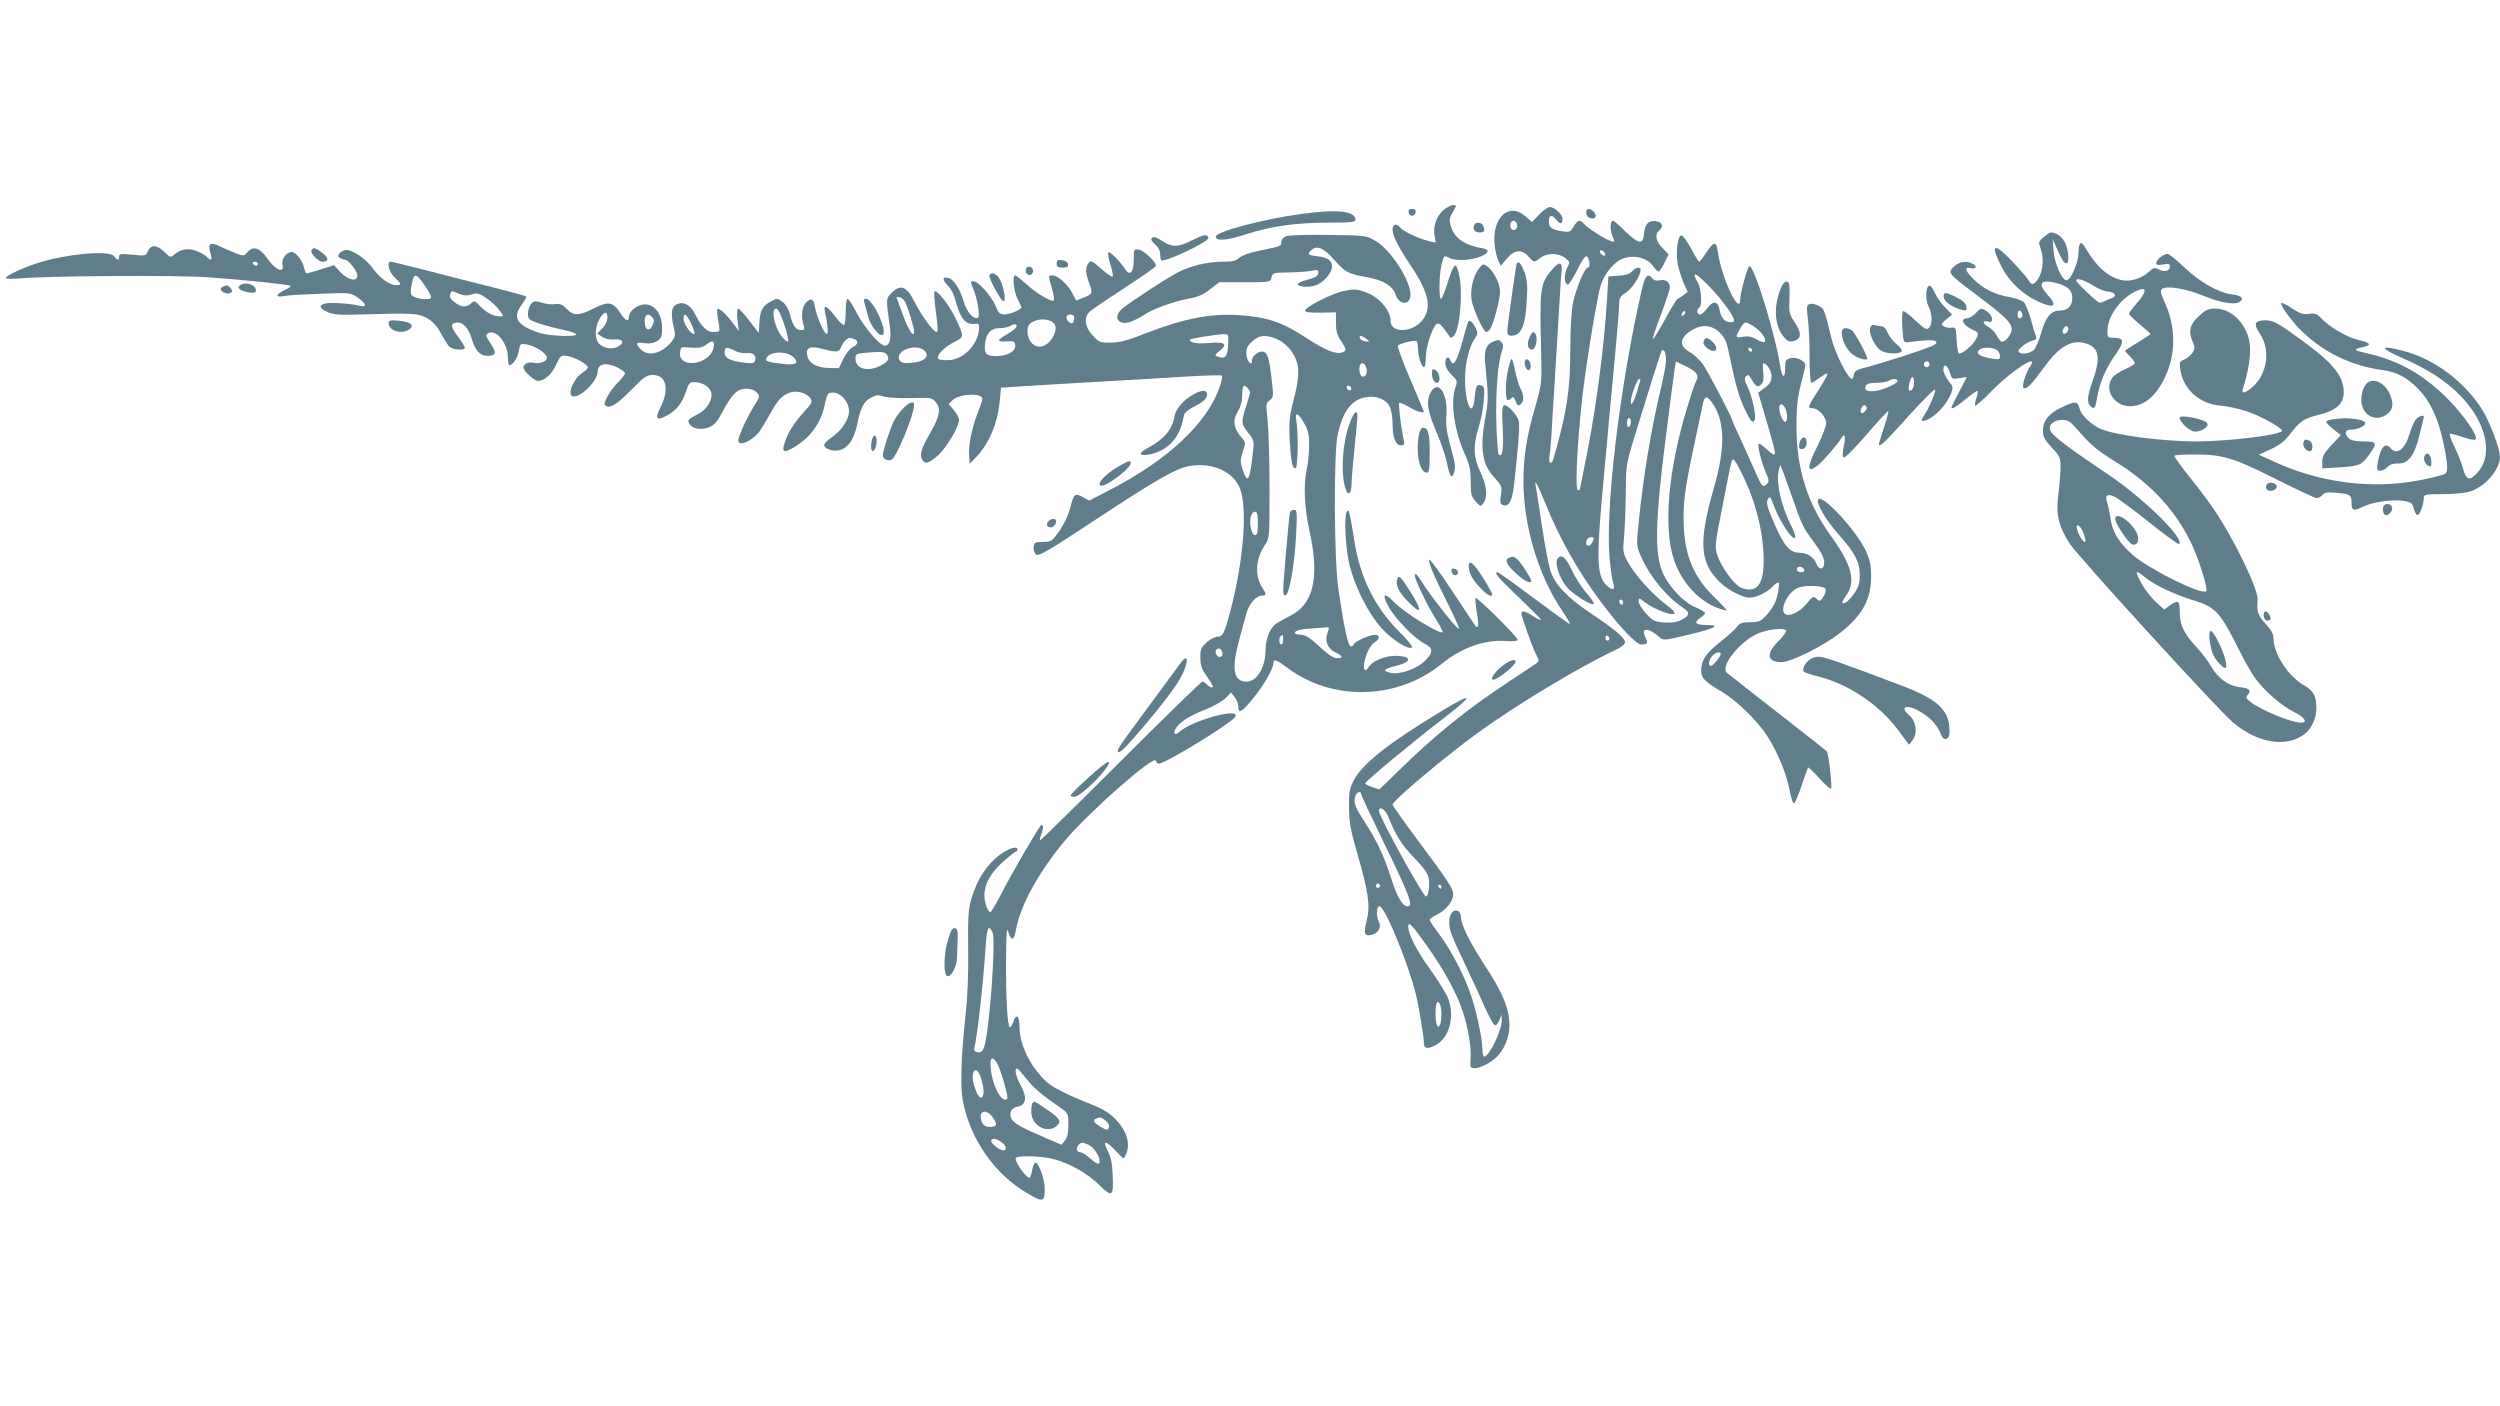
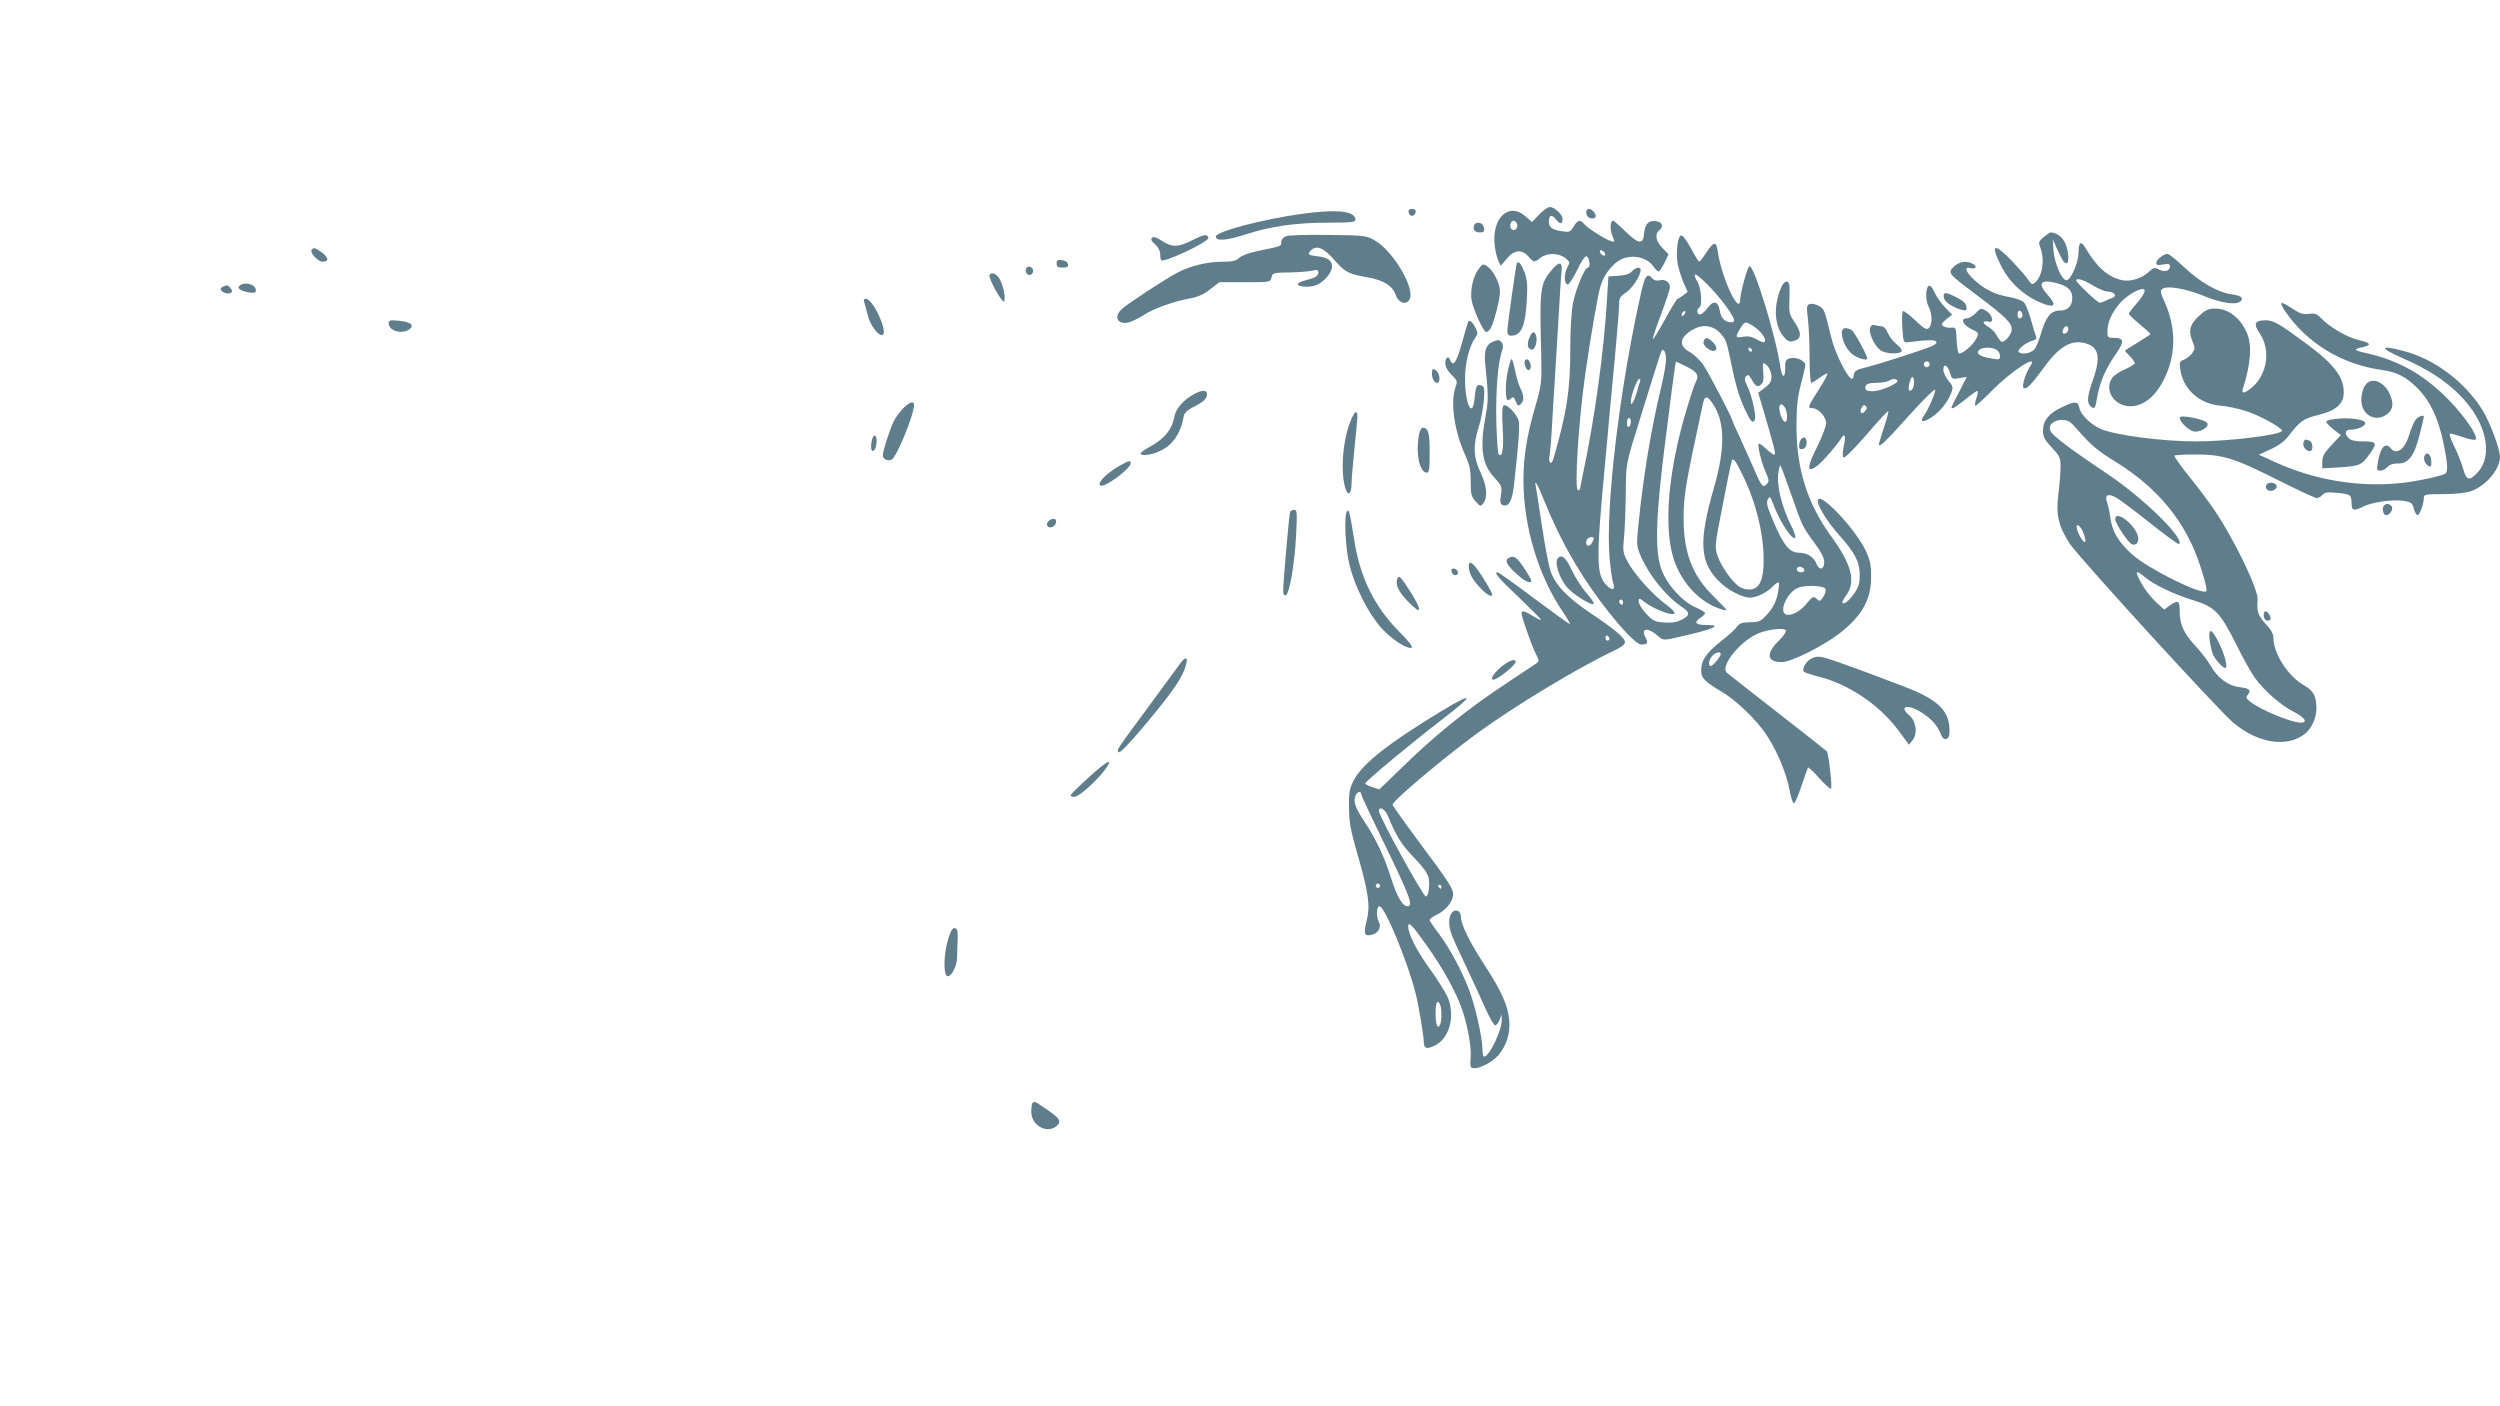
<svg xmlns="http://www.w3.org/2000/svg" version="1.0" width="1280pt" height="720pt" viewBox="0 0 1280 720" preserveAspectRatio="xMidYMid meet">
  <g transform="translate(0,720) scale(0.1,-0.1)" fill="#607d8b" stroke="none">
-     <path d="M7391 6125 c-36 -31 -55 -84 -46 -132 l6 -35 -33 7 c-48 11 -131 49 -147 68 -20 25 -41 21 -41 -8 0 -32 29 -89 93 -185 95 -140 111 -224 54 -286 -54 -59 -157 -58 -157 2 0 57 -62 126 -133 150 -42 14 -57 15 -107 4 -65 -14 -203 -85 -198 -102 3 -7 32 -10 81 -9 l77 2 0 -54 c0 -41 6 -63 25 -91 30 -45 31 -53 5 -61 -31 -10 -87 13 -177 72 -127 83 -200 109 -344 119 -145 11 -287 -16 -484 -93 -93 -37 -133 -47 -178 -47 -55 -1 -61 2 -93 37 -41 44 -46 93 -13 123 11 10 91 64 177 120 86 56 158 106 160 112 5 17 -61 81 -88 84 -24 3 -25 1 -25 -49 0 -66 -19 -89 -43 -53 -29 44 -80 95 -87 88 -4 -4 1 -32 10 -63 10 -30 15 -58 12 -61 -3 -4 -30 14 -59 40 -48 42 -54 45 -65 29 -16 -22 -16 -48 2 -98 21 -57 20 -60 -25 -78 l-40 -16 -20 38 c-23 45 -74 91 -101 91 -23 0 -23 1 -3 -67 9 -30 13 -57 9 -61 -10 -11 -92 38 -142 85 -26 23 -50 43 -55 43 -16 0 -8 -81 12 -120 11 -22 20 -42 20 -44 0 -11 -60 -36 -87 -36 -24 0 -31 7 -46 45 -21 49 -88 125 -112 125 -18 0 -18 0 -1 -41 20 -49 35 -138 24 -145 -21 -13 -58 27 -73 80 -20 69 -54 120 -83 124 -29 4 -28 -11 2 -41 14 -14 30 -44 36 -68 25 -98 53 -134 102 -127 21 3 23 0 20 -32 -8 -79 -82 -152 -156 -154 -24 -1 -48 2 -52 7 -14 13 31 61 80 85 54 26 54 27 6 127 -32 66 -94 144 -105 133 -4 -4 -1 -52 7 -107 10 -73 11 -101 3 -101 -16 0 -78 85 -114 157 -41 82 -74 91 -125 34 -19 -21 -19 -28 0 -163 9 -61 -1 -98 -25 -98 -27 0 -104 91 -147 172 -19 38 -39 68 -45 68 -5 0 -9 -29 -9 -64 0 -36 -4 -67 -8 -70 -5 -3 -26 17 -46 44 -43 56 -62 64 -52 23 14 -61 18 -113 9 -113 -13 0 -53 91 -60 137 -7 44 -20 50 -46 24 -22 -22 -27 -75 -12 -118 6 -19 4 -23 -13 -23 -27 0 -42 20 -56 76 -8 31 -22 55 -39 68 -27 20 -28 20 -61 2 -42 -22 -55 -47 -58 -111 l-3 -50 -48 63 c-27 34 -52 62 -58 62 -5 0 -7 -23 -3 -57 l7 -58 -30 40 c-37 49 -71 80 -79 72 -4 -4 -2 -29 3 -57 6 -27 8 -52 5 -55 -3 -3 -17 -5 -32 -5 -31 0 -59 28 -89 88 -26 52 -60 70 -96 54 -28 -13 -32 -45 -15 -120 9 -39 8 -46 -12 -72 -50 -61 -120 -78 -158 -38 -29 31 -25 37 20 31 27 -4 47 0 65 11 21 14 25 24 25 67 0 106 -82 156 -152 92 -10 -9 -18 -24 -18 -35 0 -29 -18 -21 -46 22 -36 55 -60 58 -134 21 -76 -39 -104 -39 -139 -2 -21 22 -33 27 -58 24 -17 -3 -48 0 -68 7 -27 9 -39 9 -50 0 -21 -17 -30 -70 -14 -84 15 -14 92 -38 182 -57 31 -7 57 -16 57 -21 0 -14 -133 -9 -187 7 -27 8 -65 25 -84 38 -41 29 -43 62 -4 112 14 19 22 36 18 38 -5 3 -91 26 -193 52 -102 25 -254 64 -337 86 -84 21 -157 39 -163 39 -22 0 -9 -53 20 -80 36 -33 37 -40 9 -40 -34 0 -86 37 -121 87 -34 47 -101 93 -135 93 -11 0 -26 -7 -34 -16 -10 -13 -10 -17 2 -25 8 -5 19 -9 26 -9 17 0 63 -59 63 -81 0 -33 -48 -24 -86 17 l-34 36 -67 -21 c-36 -12 -70 -21 -73 -21 -4 0 -10 14 -14 32 -7 35 -42 78 -63 78 -26 0 -54 -39 -47 -65 12 -48 -36 -28 -77 31 -37 55 -74 67 -101 34 -18 -22 -19 -22 -63 -6 -24 10 -61 26 -82 36 -47 23 -60 13 -46 -35 12 -36 4 -45 -17 -21 -6 8 -31 22 -54 31 -45 17 -82 10 -117 -21 -15 -13 -20 -12 -47 16 -38 37 -68 39 -84 5 -11 -25 -14 -26 -80 -19 -59 6 -68 4 -68 -10 0 -21 -10 -20 -26 2 -23 32 -241 13 -389 -34 -76 -24 -165 -66 -165 -76 0 -6 26 -7 63 -4 152 14 817 18 977 6 187 -13 411 -37 418 -44 2 -3 -12 -13 -32 -22 -45 -22 -47 -38 -4 -30 18 4 103 9 188 12 151 6 156 5 189 -18 46 -31 54 -53 15 -44 -48 12 -152 19 -179 12 -35 -9 -31 -24 13 -44 30 -13 61 -16 172 -12 264 8 291 6 337 -19 28 -17 50 -40 69 -75 15 -28 34 -59 42 -68 16 -19 82 -25 82 -8 0 5 -16 31 -35 56 -37 49 -40 67 -11 72 33 7 65 -26 81 -82 18 -61 43 -88 80 -88 43 0 49 15 21 57 -30 43 -32 53 -12 61 40 15 96 -56 96 -123 0 -24 4 -43 8 -43 18 0 43 39 49 75 6 36 7 37 41 31 44 -7 102 -46 102 -68 0 -20 -39 -33 -72 -25 -21 6 -48 -7 -48 -23 0 -20 54 -70 75 -70 33 0 70 33 94 86 21 45 24 46 57 41 38 -6 104 -43 104 -58 0 -5 -11 -16 -25 -25 -52 -34 -86 -124 -47 -124 43 0 122 83 122 127 0 39 39 49 94 25 25 -12 46 -26 46 -33 0 -7 -16 -27 -35 -46 -38 -36 -78 -106 -68 -117 22 -21 58 -1 131 74 70 71 82 80 115 80 70 0 86 -75 36 -171 -26 -52 -17 -64 29 -40 53 27 82 62 103 123 17 50 20 53 50 51 47 -2 85 -34 82 -69 -3 -36 -31 -75 -69 -94 -53 -28 -55 -30 -44 -50 14 -26 61 -34 102 -17 26 11 42 30 67 78 48 91 76 119 121 119 24 0 43 -7 55 -20 17 -19 16 -21 -13 -67 -35 -55 -82 -157 -82 -178 0 -34 69 -5 108 45 10 14 35 55 55 91 41 74 59 93 101 109 36 13 91 -3 107 -32 9 -17 3 -27 -41 -74 -28 -30 -62 -79 -76 -109 -41 -94 -30 -106 50 -53 75 49 126 128 141 217 4 23 13 45 21 48 49 18 109 -45 100 -105 -6 -41 -42 -90 -90 -123 -20 -13 -36 -30 -36 -37 0 -21 46 -36 82 -26 43 13 72 58 88 136 16 81 33 114 71 133 24 13 37 14 64 5 18 -6 80 -10 140 -8 103 3 107 2 127 -22 27 -33 19 -73 -30 -158 -46 -80 -54 -109 -41 -134 15 -27 35 -22 84 23 44 40 105 145 105 180 0 10 -12 32 -26 49 l-27 31 20 20 c33 33 153 39 153 7 0 -6 -11 -39 -24 -72 -30 -76 -49 -168 -44 -221 l3 -40 36 38 c64 69 106 168 117 277 l7 75 105 7 c58 4 231 14 385 23 154 8 360 21 458 27 97 6 180 8 183 5 3 -3 -1 -28 -10 -54 -62 -187 -265 -378 -565 -532 l-104 -54 -34 18 c-39 22 -45 17 -62 -50 -12 -49 -41 -106 -80 -155 -16 -20 -29 -25 -63 -25 -39 0 -43 -3 -46 -26 -2 -14 4 -31 12 -38 13 -11 60 16 308 180 316 208 412 263 484 274 107 16 202 -23 245 -99 49 -87 31 -369 -42 -646 -30 -113 -38 -130 -65 -130 -13 0 -38 -13 -56 -29 -29 -26 -33 -35 -32 -79 0 -41 7 -59 37 -101 23 -32 32 -51 23 -51 -7 0 -19 7 -26 15 -7 8 -18 15 -24 15 -6 0 -195 -184 -419 -408 -224 -224 -409 -406 -412 -404 -2 2 0 15 6 29 12 31 12 56 0 48 -12 -7 -156 -255 -210 -362 -24 -46 -46 -83 -50 -83 -14 0 -31 50 -31 88 1 57 32 113 96 170 32 29 62 52 66 52 4 0 8 5 8 10 0 19 -37 10 -83 -21 -50 -33 -104 -101 -129 -164 -40 -98 -43 -117 -41 -320 2 -128 -3 -250 -13 -340 -23 -205 -28 -365 -15 -438 38 -200 162 -378 333 -478 79 -46 88 -44 87 26 0 45 -28 126 -46 132 -6 2 -14 -13 -18 -36 -4 -23 -10 -41 -14 -41 -18 0 -71 74 -71 99 0 17 139 13 201 -5 83 -24 168 -73 228 -132 66 -65 73 -59 68 53 -2 57 -10 92 -25 122 -29 55 -11 56 38 3 20 -22 39 -40 42 -40 4 0 11 14 17 31 18 51 -4 115 -59 170 -37 37 -67 54 -165 92 -68 27 -141 63 -169 84 -88 68 -156 195 -156 293 0 58 -16 74 -31 31 -6 -17 -14 -31 -18 -31 -13 0 -21 151 -20 345 1 145 4 173 12 142 13 -47 30 -43 38 9 22 127 117 300 254 463 122 145 456 439 463 406 2 -8 9 -15 15 -15 32 0 355 197 388 236 47 57 -211 -10 -284 -74 -22 -19 -32 -10 -18 17 18 32 70 66 150 97 40 15 87 42 104 58 l30 30 18 -23 c11 -13 19 -34 19 -47 0 -42 18 -32 83 49 49 61 97 145 97 172 0 23 15 18 67 -21 231 -176 565 -169 793 16 103 84 220 126 333 118 37 -3 57 0 57 7 0 14 -208 221 -215 213 -3 -3 0 -35 6 -72 7 -36 9 -69 6 -73 -4 -3 -8 -4 -10 -2 -2 2 -54 81 -117 176 -62 95 -117 170 -121 167 -10 -6 20 -78 97 -231 34 -68 58 -123 54 -123 -11 0 -119 135 -172 213 -50 76 -47 72 -54 64 -8 -8 64 -160 110 -231 20 -32 35 -60 33 -63 -14 -13 -201 102 -251 156 -48 50 -62 40 -29 -21 32 -61 131 -164 186 -193 46 -24 47 -45 2 -89 -41 -41 -128 -71 -175 -61 -44 10 -37 20 25 35 88 21 86 52 -4 52 -51 0 -117 -28 -134 -58 -16 -28 -29 -15 -22 23 9 49 31 90 55 106 27 16 25 37 -2 37 -27 0 -108 -38 -108 -51 0 -5 -6 -9 -13 -9 -15 0 -35 93 -64 290 -23 151 -25 702 -4 795 28 125 73 182 151 192 51 7 97 -12 115 -48 8 -15 15 -55 15 -88 0 -71 15 -111 43 -111 17 0 19 5 13 33 -14 67 -27 179 -22 184 3 3 25 -6 50 -21 38 -22 76 -34 76 -23 0 2 -32 77 -70 167 -39 90 -67 167 -63 171 12 11 85 29 95 23 4 -3 8 -20 8 -38 0 -39 18 -96 31 -96 5 0 9 22 9 50 0 52 32 150 54 170 14 10 22 2 73 -69 2 -3 9 2 17 10 31 34 47 223 27 312 -17 72 -26 64 -62 -49 -13 -41 -27 -74 -31 -74 -12 0 -10 125 3 176 13 49 12 48 41 33 30 -16 108 -13 157 7 43 17 50 36 15 42 -95 16 -147 52 -165 112 -10 34 -9 43 9 74 20 35 21 36 2 36 -10 0 -32 -11 -49 -25z m-6071 -275 c0 -5 -4 -10 -9 -10 -6 0 -13 5 -16 10 -3 6 1 10 9 10 9 0 16 -4 16 -10z m857 -115 c19 -26 32 -53 30 -59 -5 -13 -63 -9 -90 6 -14 7 -16 17 -12 46 13 79 22 80 72 7z m173 -39 c24 -10 41 -11 65 -3 27 8 38 6 73 -18 23 -15 53 -42 67 -61 24 -32 25 -34 6 -34 -34 0 -72 19 -102 52 -28 29 -31 30 -48 14 -24 -22 -51 -20 -84 7 -20 15 -26 27 -22 40 8 20 5 20 45 3z m2286 -46 c15 -31 44 -127 44 -147 0 -37 -25 0 -56 82 -19 50 -34 91 -34 93 0 2 8 2 17 0 10 -2 23 -14 29 -28z m-621 -111 c15 -44 24 -83 20 -87 -4 -4 -18 7 -31 23 -39 49 -59 145 -30 145 9 0 24 -30 41 -81z m-905 34 c0 -15 -11 -39 -26 -54 l-26 -27 26 -17 c15 -10 39 -15 63 -13 46 4 53 -20 12 -39 -32 -16 -84 -1 -99 27 -16 30 -11 83 10 118 24 39 40 41 40 5z m230 2 c10 -12 10 -21 1 -41 -13 -30 -35 -27 -39 5 -7 46 14 65 38 36z m198 -31 c13 -26 20 -49 17 -53 -11 -11 -55 49 -55 75 0 37 14 29 38 -22z m1962 28 c0 -26 -11 -34 -27 -21 -20 17 -16 39 7 39 13 0 20 -7 20 -18z m-102 -30 c21 -28 -11 -96 -55 -113 -48 -18 -90 30 -81 92 6 45 106 60 136 21z m-194 -15 c-3 -8 -23 -24 -44 -36 -57 -32 -59 -42 -8 -39 38 3 43 0 46 -19 4 -30 -35 -54 -93 -56 -55 -2 -68 12 -61 66 6 52 30 77 75 77 20 0 43 5 51 10 22 14 40 12 34 -3z m1084 -94 c-3 -60 -16 -74 -56 -58 -13 5 -12 10 13 29 43 35 26 47 -54 40 -42 -4 -75 -2 -87 4 -16 9 -16 12 -4 16 20 7 127 23 163 25 28 1 28 1 25 -56z m258 27 c24 -12 53 -37 68 -61 41 -61 43 -116 11 -240 -24 -92 -26 -116 -22 -209 7 -116 14 -153 31 -147 12 4 14 189 3 246 -9 46 12 36 42 -19 20 -35 24 -57 24 -114 -1 -39 -6 -91 -12 -116 -18 -77 -13 -198 14 -320 53 -240 20 -377 -105 -436 -30 -15 -63 -34 -73 -42 -27 -24 -47 -78 -47 -126 0 -93 -44 -166 -98 -166 -67 0 -78 65 -37 215 14 50 30 109 36 132 13 50 50 93 79 93 24 0 25 8 6 36 -43 62 -39 150 10 223 24 35 24 37 24 296 0 143 -5 298 -10 345 -9 80 -9 86 11 101 20 15 20 19 9 115 -13 110 -22 134 -50 134 -22 0 -50 -26 -50 -47 0 -31 -25 -5 -28 30 -3 30 2 43 27 67 36 36 76 39 137 10z m450 5 c18 -15 18 -15 -5 -13 -14 2 -26 9 -29 16 -5 17 10 15 34 -3z m-2622 -1 c24 -9 19 -29 -9 -42 -13 -6 -34 -32 -47 -59 l-23 -48 -53 1 c-60 2 -99 23 -108 60 -11 44 11 55 76 38 72 -19 87 -18 95 6 7 22 32 50 45 50 5 0 15 -3 24 -6z m-722 -49 c-23 -85 -180 -103 -170 -20 2 25 7 30 28 27 65 -6 83 -4 108 15 33 25 44 18 34 -22z m110 -11 c17 -9 44 -14 60 -12 32 5 53 -13 44 -38 -5 -14 -16 -16 -54 -11 -75 9 -102 23 -102 52 0 29 10 31 52 9z m972 0 c25 -25 4 -52 -48 -59 -59 -9 -80 -4 -84 22 -6 45 96 74 132 37z m-670 -34 c28 -28 12 -40 -47 -34 -79 8 -99 14 -94 27 12 39 104 43 141 7z m476 15 c17 -21 7 -39 -33 -58 -68 -33 -127 -15 -127 38 0 21 6 24 43 28 88 8 105 7 117 -8z m2456 -71 c7 -27 -7 -50 -25 -40 -6 4 -11 20 -11 37 0 37 27 40 36 3z m-596 -125 c0 -3 -9 -35 -20 -69 -26 -82 -26 -90 11 -136 29 -37 31 -42 24 -99 -16 -149 -27 -167 -54 -86 -11 36 -11 48 2 89 15 44 15 48 -2 67 -46 50 -52 92 -21 143 12 19 20 50 20 76 0 23 3 46 7 50 7 7 33 -20 33 -35z m517 15 c-9 -9 -28 6 -21 18 4 6 10 6 17 -1 6 -6 8 -13 4 -17z m-477 -684 c0 -46 -3 -60 -15 -60 -17 0 -30 59 -21 95 4 14 13 25 21 25 12 0 15 -14 15 -60z m357 -560 c-16 -41 0 -81 40 -100 39 -18 42 -30 8 -30 -17 0 -47 20 -90 60 -49 46 -72 60 -95 60 -16 0 -30 4 -30 10 0 12 28 19 95 23 28 2 57 4 67 5 14 2 15 -2 5 -28z m-227 -35 c0 -14 -4 -25 -10 -25 -11 0 -14 33 -3 43 11 11 13 8 13 -18z m-313 -61 c9 -23 -11 -38 -26 -20 -13 16 -7 36 10 36 5 0 12 -7 16 -16z m-1175 -1439 c18 -41 -17 -516 -44 -588 -8 -21 -17 -27 -32 -25 -12 2 -20 9 -18 18 17 72 46 333 58 518 6 103 15 122 36 77z m22 -667 c19 -30 61 -176 53 -184 -26 -26 -75 63 -84 152 -6 59 6 71 31 32z m151 -81 c40 -50 71 -77 168 -144 47 -33 47 -33 47 -92 0 -41 -5 -65 -18 -81 l-17 -21 -80 34 c-122 52 -163 75 -175 97 -16 30 -4 57 30 64 44 8 50 47 17 107 -26 45 -35 90 -19 88 4 0 25 -24 47 -52z m-237 16 c23 -61 24 -113 3 -113 -14 0 -41 71 -41 105 0 43 23 47 38 8z m61 -209 c30 -38 27 -54 -9 -54 -23 0 -33 6 -42 24 -23 53 15 75 51 30z m582 -22 c14 -12 20 -25 16 -35 -6 -15 -10 -15 -42 4 -37 22 -43 34 -22 42 20 9 24 8 48 -11z m-536 -108 c27 -18 34 -44 11 -44 -19 0 -67 40 -61 51 9 13 22 11 50 -7z m448 -15 c26 -12 57 -57 57 -83 0 -22 -10 -20 -50 14 -19 17 -40 30 -47 30 -19 0 -26 19 -13 35 15 18 22 18 53 4z" />
    <path d="M6605 4578 c-5 -15 -35 -358 -35 -401 0 -18 4 -27 13 -25 19 7 45 158 53 306 6 120 5 132 -10 132 -9 0 -19 -6 -21 -12z" />
    <path d="M5287 1553 c-4 -3 -7 -24 -7 -45 0 -71 82 -116 131 -72 25 23 15 39 -52 84 -63 43 -62 43 -72 33z" />
    <path d="M7880 6101 l-36 -38 -32 28 c-87 78 -176 -7 -159 -150 3 -26 11 -59 18 -75 l13 -27 31 37 c38 46 78 49 111 10 28 -31 29 -31 61 -6 34 26 92 26 127 -1 25 -20 25 -21 10 -50 -17 -33 -16 -80 2 -86 6 -2 27 31 48 72 21 46 41 75 49 73 15 -6 22 -58 7 -58 -16 0 -60 -104 -76 -180 -8 -40 -14 -130 -14 -235 0 -212 -18 -328 -86 -562 -10 -36 -27 -27 -21 10 3 17 9 79 12 137 3 58 10 168 15 245 5 77 14 226 20 330 6 105 12 209 15 233 6 52 -11 56 -49 11 -61 -72 -64 -93 -55 -434 3 -145 2 -154 -29 -262 -45 -155 -62 -260 -62 -383 0 -234 76 -488 202 -673 22 -32 38 -60 36 -62 -2 -2 -84 57 -183 131 -98 74 -183 134 -187 134 -21 0 1 -27 107 -127 63 -61 115 -113 115 -116 0 -4 -18 4 -40 18 -42 27 -60 31 -60 15 0 -18 52 -164 72 -205 20 -38 20 -40 2 -53 -11 -7 -77 -51 -149 -99 -206 -136 -375 -272 -561 -456 l-92 -89 -36 12 c-20 6 -36 15 -36 19 0 10 244 213 397 330 163 125 162 142 -2 43 -275 -166 -408 -271 -453 -356 -23 -45 -26 -62 -25 -141 0 -74 8 -115 42 -234 58 -201 68 -270 48 -346 -17 -66 -11 -81 27 -71 33 8 50 39 36 65 -15 29 -13 81 3 81 27 0 146 -288 186 -450 15 -60 41 -217 41 -246 0 -33 15 -37 55 -18 78 37 108 156 65 253 -12 24 -52 89 -91 143 -66 91 -109 176 -109 214 0 29 19 10 94 -96 84 -117 154 -244 184 -335 26 -76 45 -182 42 -232 -2 -21 -2 -44 -1 -50 3 -33 101 5 144 56 41 49 61 113 54 179 -6 74 -41 151 -128 284 -76 117 -119 205 -119 244 0 13 -7 27 -15 30 -25 10 -45 -16 -45 -56 0 -42 6 -59 88 -232 32 -68 76 -162 97 -211 22 -48 44 -87 50 -87 6 0 16 12 22 27 l11 28 1 -26 c2 -52 -64 -189 -90 -189 -5 0 -9 18 -9 40 0 55 -36 217 -67 298 -36 98 -101 218 -155 290 -27 35 -48 67 -48 72 0 5 16 17 35 26 47 22 85 69 85 104 0 32 -20 62 -190 290 -66 89 -120 166 -120 170 0 20 260 239 435 367 189 138 520 338 702 423 32 15 53 31 53 41 0 23 -50 65 -174 148 -125 84 -187 150 -209 223 -9 29 -28 130 -42 223 -14 94 -28 184 -31 200 -10 49 6 22 46 -77 73 -181 166 -348 283 -505 102 -136 184 -223 211 -223 32 0 36 8 20 38 -26 50 17 50 72 0 21 -18 23 -18 152 13 136 32 166 49 88 49 -54 0 -66 13 -31 36 14 9 25 20 25 25 0 5 -23 18 -50 30 -65 28 -141 111 -171 187 -38 94 -33 271 19 677 23 182 44 344 47 362 l6 32 54 -26 c56 -28 66 -45 46 -82 -6 -10 -25 -69 -44 -132 -95 -313 -121 -604 -68 -770 38 -118 128 -218 231 -254 22 -8 40 -12 40 -9 0 3 -31 36 -68 72 -107 105 -152 223 -152 397 0 118 9 171 98 584 10 48 23 48 54 0 60 -92 61 -226 4 -424 -81 -281 -74 -386 31 -487 41 -40 114 -77 151 -78 35 0 89 26 117 56 14 15 28 24 32 21 3 -4 1 -31 -6 -61 -8 -38 -24 -68 -50 -98 -36 -40 -42 -43 -90 -44 -41 0 -55 -5 -67 -22 -8 -12 -46 -47 -85 -77 -75 -61 -99 -96 -99 -148 0 -39 18 -57 104 -108 76 -44 183 -148 234 -227 53 -82 100 -196 115 -279 7 -37 16 -66 22 -66 5 1 23 41 39 90 16 48 31 90 33 93 3 3 29 -22 58 -55 30 -33 57 -57 60 -53 7 7 -12 175 -21 190 -3 4 -116 94 -252 199 -136 106 -253 198 -261 205 -33 30 56 148 148 195 48 25 144 38 155 21 3 -6 -14 -31 -39 -55 -65 -65 -58 -107 18 -107 47 0 209 81 294 146 117 91 163 173 163 291 0 63 -5 85 -29 137 -51 104 -217 284 -241 260 -15 -16 37 -106 105 -182 82 -92 107 -139 107 -206 0 -40 -5 -60 -26 -91 -28 -40 -53 -61 -63 -52 -2 3 5 19 17 35 54 73 33 158 -75 307 -121 167 -177 344 -177 560 0 101 5 149 22 215 12 47 23 91 23 99 3 22 -45 45 -76 37 -24 -6 -27 -11 -27 -52 0 -55 -16 -50 -25 9 -24 162 -135 522 -158 514 -10 -3 -46 -134 -47 -169 -1 -92 -96 109 -115 244 -8 55 -19 54 -60 -7 -16 -25 -32 -45 -35 -45 -3 0 -22 30 -42 68 -20 37 -42 67 -49 67 -19 0 -30 -87 -19 -148 6 -27 19 -70 30 -95 l21 -46 -23 -18 c-13 -10 -26 -18 -29 -18 -4 0 -32 -47 -64 -105 -32 -58 -60 -104 -62 -101 -3 3 16 59 41 125 25 67 46 129 46 140 0 26 -24 43 -52 36 -16 -4 -29 -1 -37 9 -25 30 -38 16 -56 -61 -112 -494 -186 -1109 -164 -1369 5 -56 13 -113 18 -128 14 -36 -3 -43 -33 -13 -54 54 -55 128 -6 647 5 52 14 147 19 210 6 63 20 212 31 330 11 118 20 232 20 252 0 32 5 41 35 60 32 21 75 87 75 116 0 18 -25 14 -45 -8 -12 -13 -33 -20 -69 -22 l-51 -3 -7 -115 c-16 -272 -63 -612 -123 -895 -8 -38 -15 -73 -15 -77 0 -5 -5 -8 -11 -8 -19 0 3 353 37 590 27 191 64 408 79 457 20 66 75 130 126 143 54 15 112 -2 141 -40 12 -17 25 -30 30 -30 5 0 18 20 30 44 l21 44 -31 32 c-34 34 -41 70 -17 90 22 18 18 39 -9 46 -41 10 -64 -11 -68 -58 -4 -62 -26 -60 -95 6 -31 31 -60 56 -64 56 -15 0 -17 -45 -4 -77 14 -33 14 -34 -8 -27 -29 9 -119 66 -136 87 -20 25 -34 21 -54 -13 -17 -28 -21 -30 -60 -24 -52 8 -67 20 -67 50 0 34 16 38 38 9 20 -25 32 -24 32 5 0 22 -41 60 -65 60 -10 0 -35 -17 -55 -39z m-113 -47 c8 -21 -13 -42 -28 -27 -13 13 -5 43 11 43 6 0 13 -7 17 -16z m451 -153 c3 -8 -1 -12 -9 -9 -7 2 -15 10 -17 17 -3 8 1 12 9 9 7 -2 15 -10 17 -17z m618 -267 c47 -66 53 -84 28 -84 -32 0 -52 20 -59 60 -8 50 -34 54 -65 10 -12 -16 -28 -30 -36 -30 -16 0 -19 26 -4 35 17 11 11 98 -9 132 -11 17 -17 34 -13 37 9 10 108 -91 158 -160z m-214 -46 c-7 -7 -12 -8 -12 -2 0 14 12 26 19 19 2 -3 -1 -11 -7 -17z m355 -58 c36 -22 68 -64 59 -79 -4 -6 -20 -2 -41 11 -26 15 -44 18 -70 14 -40 -8 -42 -3 -15 42 23 38 25 38 67 12z m-172 -33 c27 -27 36 -47 49 -112 31 -151 47 -210 78 -277 30 -65 41 -78 52 -59 10 15 -13 122 -35 168 -17 34 -19 47 -10 56 9 9 14 9 21 -3 28 -48 37 -55 55 -40 13 11 16 25 13 62 -3 26 -3 48 0 48 18 0 42 -38 42 -66 0 -26 -7 -39 -34 -59 l-34 -26 20 -67 c61 -207 70 -243 64 -249 -3 -4 -22 9 -41 27 -19 18 -37 31 -40 28 -8 -8 13 -96 36 -147 17 -40 18 -46 4 -60 -19 -20 -26 -12 -65 79 -18 41 -50 113 -71 158 -22 46 -39 86 -39 88 0 13 -126 254 -151 289 -17 23 -48 52 -70 64 -55 31 -49 73 14 111 51 31 103 26 142 -13z m166 -90 c-1 -12 -15 -9 -19 4 -3 6 1 10 8 8 6 -3 11 -8 11 -12z m-441 -48 c0 -21 -11 -85 -25 -142 -51 -211 -92 -461 -115 -692 -12 -119 -12 -120 13 -177 44 -100 131 -205 213 -259 38 -25 37 -40 -6 -62 -25 -13 -50 -17 -89 -14 -48 3 -58 8 -93 45 -21 23 -38 51 -38 62 0 20 1 20 34 -5 45 -34 136 -69 148 -57 6 6 -10 24 -41 46 -68 50 -161 153 -195 216 -27 49 -28 57 -21 129 4 42 8 144 9 226 2 160 -3 137 79 400 14 44 42 134 62 200 21 66 39 123 42 128 10 17 23 -7 23 -44z m-133 -113 c-3 -8 -11 -32 -16 -53 -6 -21 -15 -45 -21 -53 -8 -12 -10 -12 -10 5 0 28 32 115 43 115 5 0 7 -6 4 -14z m743 -135 c13 -25 13 -71 0 -71 -12 0 -30 42 -30 71 0 25 16 25 30 0z m-790 -70 c0 -11 -4 -23 -10 -26 -6 -4 -10 5 -10 19 0 14 5 26 10 26 6 0 10 -9 10 -19z m572 -273 c68 -138 108 -299 108 -437 0 -98 -21 -145 -67 -149 -18 -2 -43 4 -57 14 -37 23 -94 105 -112 158 -15 45 -15 53 26 259 22 116 43 218 46 225 7 22 19 7 56 -70z m248 -97 c58 -166 58 -167 121 -252 34 -46 49 -76 49 -98 0 -38 -26 -43 -40 -7 -12 33 -48 56 -87 56 -49 0 -79 35 -128 148 -37 86 -43 107 -34 125 11 19 13 16 30 -29 31 -83 93 -179 110 -168 5 3 -4 31 -20 62 -51 103 -77 214 -65 278 3 19 8 33 10 31 2 -2 27 -68 54 -146z m-1010 -229 c0 -5 -6 -16 -13 -27 -16 -20 -33 -5 -23 20 6 16 36 21 36 7z m1078 -159 c2 -8 -5 -13 -17 -13 -12 0 -21 6 -21 16 0 18 31 15 38 -3z m108 -98 c4 -8 -1 -27 -11 -41 -15 -24 -18 -24 -34 -10 -16 15 -20 13 -49 -22 -33 -42 -82 -68 -108 -58 -38 15 7 114 61 136 36 16 135 12 141 -5z m-1036 -71 c0 -8 -4 -12 -10 -9 -5 3 -10 10 -10 16 0 5 5 9 10 9 6 0 10 -7 10 -16z m-70 -185 c0 -5 -4 -9 -10 -9 -5 0 -10 7 -10 16 0 8 5 12 10 9 6 -3 10 -10 10 -16z m570 -78 c0 -13 -40 -61 -51 -61 -15 0 -10 32 8 52 17 19 43 24 43 9z m-1840 -720 c0 -4 50 -111 111 -237 140 -287 157 -334 125 -334 -26 0 -54 50 -85 148 -32 103 -76 196 -134 284 -48 72 -59 102 -47 134 9 22 30 26 30 5z m136 -108 c40 -100 71 -150 134 -214 48 -50 70 -81 75 -106 7 -37 -2 -93 -14 -93 -15 0 -241 411 -241 438 0 27 32 9 46 -25z m-42 -364 c-3 -5 -10 -7 -15 -3 -5 3 -7 10 -3 15 3 5 10 7 15 3 5 -3 7 -10 3 -15z m316 1 c0 -5 -2 -10 -4 -10 -3 0 -8 5 -11 10 -3 6 -1 10 4 10 6 0 11 -4 11 -10z m-6 -606 c8 -20 8 -78 0 -98 -12 -31 -24 -4 -24 55 0 57 11 77 24 43z" />
    <path d="M8723 5453 c-4 -10 2 -23 17 -35 41 -33 67 -5 29 31 -27 25 -38 26 -46 4z" />
    <path d="M7212 6113 c2 -10 10 -18 18 -18 8 0 16 8 18 18 2 12 -3 17 -18 17 -15 0 -20 -5 -18 -17z" />
    <path d="M8122 6108 c2 -15 11 -24 26 -26 24 -4 30 16 10 36 -20 20 -40 14 -36 -10z" />
    <path d="M6665 6105 c-199 -27 -440 -91 -440 -116 0 -25 54 -21 153 11 129 42 258 60 425 60 113 0 137 3 137 14 0 46 -93 56 -275 31z" />
    <path d="M7548 6048 c-9 -23 3 -38 28 -38 25 0 28 7 18 34 -7 19 -40 21 -46 4z" />
    <path d="M10463 5986 c-26 -23 -27 -26 -15 -58 22 -63 8 -144 -30 -176 -13 -10 -18 -8 -33 15 -10 16 -48 58 -83 96 -94 97 -113 89 -56 -25 44 -87 119 -155 213 -192 62 -24 72 -8 26 43 -56 62 -38 84 50 60 54 -15 75 -36 75 -75 0 -41 -23 -64 -64 -64 -45 0 -72 -33 -95 -114 -10 -37 -27 -76 -36 -86 -19 -21 -69 -27 -80 -11 -7 12 40 49 72 57 18 5 22 11 17 23 -4 9 -16 48 -26 86 -11 39 -27 77 -35 87 -8 9 -42 21 -75 27 -76 13 -131 41 -185 93 -42 41 -47 64 -12 55 26 -7 34 10 10 22 -33 18 -70 12 -97 -14 -33 -33 -33 -33 121 -149 140 -105 175 -139 175 -172 0 -24 -31 -64 -50 -64 -5 0 -16 13 -25 29 -8 17 -28 38 -44 47 -33 19 -33 35 0 27 31 -9 21 37 -13 56 -25 15 -28 14 -52 -12 -14 -15 -35 -27 -46 -27 -33 0 -21 -32 18 -52 46 -22 46 -22 28 -56 -16 -30 -65 -72 -85 -72 -6 0 -11 29 -13 68 -3 65 -4 67 -28 64 -14 -1 -32 2 -40 8 -13 9 -10 14 15 35 l30 24 -37 38 c-20 21 -44 55 -53 76 -9 21 -21 37 -28 34 -18 -6 -20 -72 -3 -106 20 -38 21 -95 1 -111 -12 -10 -24 -3 -69 40 -30 29 -59 50 -63 47 -4 -3 -6 -40 -3 -84 5 -76 6 -78 30 -75 89 12 133 13 142 4 7 -7 0 -15 -23 -25 -56 -23 -249 -85 -324 -105 -58 -14 -71 -21 -73 -40 -2 -12 -6 -22 -9 -22 -22 0 -88 131 -108 216 -35 144 -35 143 -65 159 -16 8 -36 12 -45 8 -15 -5 -16 -15 -9 -72 5 -36 9 -126 9 -198 0 -75 4 -133 9 -133 5 0 24 12 43 26 19 14 37 24 39 21 3 -3 -16 -38 -41 -77 -60 -94 -62 -100 -36 -100 31 0 71 -44 71 -77 0 -15 -21 -69 -46 -120 -54 -107 -54 -139 0 -98 29 22 101 105 126 145 16 26 21 4 10 -45 -6 -29 -7 -52 -2 -57 6 -6 53 41 118 116 59 69 110 124 112 121 2 -2 -7 -40 -22 -83 -14 -44 -26 -82 -26 -86 0 -20 32 10 151 143 77 85 135 143 137 135 3 -14 -36 -103 -60 -136 -21 -29 0 -32 41 -5 44 29 81 75 101 124 11 30 10 35 -14 64 -14 17 -26 42 -26 56 0 35 22 24 34 -16 9 -32 11 -33 48 -27 l38 6 -37 -72 c-48 -93 -46 -88 -35 -88 5 0 35 21 66 46 31 26 59 45 61 42 3 -3 0 -19 -6 -37 -6 -18 -9 -35 -6 -38 3 -3 41 31 84 75 101 103 242 195 199 129 -25 -37 -46 -106 -35 -113 15 -9 36 12 106 107 79 109 143 144 218 119 62 -21 71 -72 30 -188 -28 -79 -31 -112 -13 -130 20 -20 26 -14 33 31 14 87 45 160 102 240 40 58 38 77 -12 77 -33 0 -35 2 -35 34 0 47 24 99 67 147 32 35 88 69 114 69 20 0 7 -30 -31 -73 -22 -25 -40 -49 -40 -54 0 -4 25 -28 55 -53 30 -25 55 -47 55 -50 0 -3 -30 -22 -65 -44 -36 -21 -65 -40 -65 -42 0 -2 11 -14 25 -28 14 -14 25 -30 25 -35 0 -6 -23 -20 -50 -32 -28 -12 -57 -31 -65 -43 -44 -62 9 -146 92 -146 77 0 147 65 191 180 43 111 38 235 -14 351 -23 51 -25 62 -13 70 25 18 122 1 212 -36 90 -37 167 -49 189 -27 17 17 2 29 -47 35 -69 10 -161 62 -241 138 -40 38 -79 69 -86 69 -21 0 -58 -30 -58 -46 0 -12 8 -13 35 -8 28 5 35 3 35 -10 0 -23 -27 -31 -56 -16 -22 12 -27 11 -52 -12 -35 -33 -93 -51 -135 -43 -73 16 -129 64 -188 163 -24 42 -36 35 -37 -22 -1 -53 -40 -141 -62 -141 -23 0 -61 86 -66 152 l-4 58 20 -45 c30 -65 35 -73 48 -78 18 -6 15 64 -5 105 -14 30 -45 53 -73 53 -5 0 -21 -11 -37 -24z m252 -247 c27 -17 62 -32 79 -32 34 -2 47 -24 19 -33 -10 -3 -26 -10 -35 -15 -10 -5 -22 -9 -28 -9 -11 0 -120 104 -120 114 0 15 40 3 85 -25z m-362 -143 c6 -15 -1 -26 -15 -26 -4 0 -8 9 -8 20 0 23 15 27 23 6z m237 -80 c0 -16 -18 -31 -27 -22 -8 8 5 36 17 36 5 0 10 -6 10 -14z m-369 -106 c10 -6 19 -20 19 -32 0 -19 -4 -20 -41 -14 -60 10 -83 24 -68 42 13 16 62 19 90 4z m-341 -75 c0 -8 -7 -15 -15 -15 -8 0 -15 7 -15 15 0 8 7 15 15 15 8 0 15 -7 15 -15z m-80 -94 c0 -27 -15 -49 -26 -39 -7 8 8 68 17 68 5 0 9 -13 9 -29z m-85 10 c8 -13 -82 -52 -122 -54 -38 -1 -48 6 -40 28 5 10 20 15 54 15 26 0 55 5 63 10 19 12 37 13 45 1z m-165 -155 c-17 -22 -32 -9 -19 16 8 14 14 17 22 9 7 -7 6 -15 -3 -25z" />
    <path d="M6104 5970 c-73 -37 -103 -37 -155 -3 -28 18 -43 23 -51 15 -7 -7 -3 -17 16 -33 16 -14 26 -33 26 -49 0 -15 2 -29 5 -32 15 -15 249 96 242 115 -6 20 -23 17 -83 -13z" />
    <path d="M6583 5990 c-13 -5 -23 -18 -23 -29 0 -22 2 -21 -119 -46 -44 -9 -83 -23 -96 -35 -17 -16 -35 -20 -86 -20 -76 0 -160 -20 -227 -54 -57 -29 -258 -160 -289 -189 -49 -45 -12 -89 52 -62 20 8 48 23 63 33 41 29 149 68 224 82 51 9 79 21 114 49 l47 36 131 0 c130 0 130 0 136 24 5 24 9 25 90 26 47 1 100 5 118 9 25 6 32 4 32 -8 0 -19 -15 -28 -65 -41 -22 -5 -40 -14 -40 -20 0 -15 64 -18 96 -4 38 15 79 64 79 94 0 31 -22 47 -75 53 -47 5 -53 10 -33 30 28 28 65 14 118 -47 57 -65 73 -74 173 -91 82 -15 128 -44 143 -90 15 -44 59 -55 73 -18 22 60 -88 243 -177 295 -46 27 -50 28 -242 30 -110 2 -205 -1 -217 -7z" />
    <path d="M1595 5919 c-9 -14 34 -59 56 -59 37 0 32 24 -11 53 -29 20 -36 21 -45 6z" />
    <path d="M5410 5851 c0 -17 6 -21 31 -21 24 0 30 4 27 18 -2 10 -14 18 -31 20 -22 3 -27 -1 -27 -17z" />
    <path d="M7766 5852 c-4 -6 -44 -293 -48 -337 -2 -30 4 -36 30 -33 42 5 63 58 69 178 5 80 2 108 -11 145 -18 46 -31 61 -40 47z" />
    <path d="M7573 5826 c-30 -37 -46 -108 -39 -160 7 -47 61 -166 76 -166 4 0 12 6 18 13 17 20 52 152 52 193 0 44 -34 109 -66 131 -20 13 -24 12 -41 -11z" />
    <path d="M5253 5824 c-7 -19 11 -39 26 -30 16 10 13 33 -4 40 -9 3 -18 -1 -22 -10z" />
    <path d="M5066 5792 c-8 -13 65 -145 74 -135 12 11 -4 87 -24 118 -16 25 -40 33 -50 17z" />
    <path d="M9116 5719 c-37 -91 -30 -191 18 -245 18 -21 28 -26 49 -20 41 10 43 40 7 94 -30 44 -31 51 -28 127 2 67 0 80 -13 83 -11 2 -22 -11 -33 -39z" />
    <path d="M1230 5740 c-21 -13 -2 -29 43 -37 30 -4 37 -2 37 10 0 29 -50 46 -80 27z" />
    <path d="M1143 5733 c-7 -2 -13 -9 -13 -13 0 -15 35 -29 50 -20 11 7 11 11 1 24 -14 17 -18 18 -38 9z" />
    <path d="M9952 5678 c3 -23 44 -52 91 -64 26 -6 28 -4 25 16 -2 16 -17 31 -48 46 -57 30 -72 30 -68 2z" />
    <path d="M4425 5653 c3 -10 11 -40 18 -67 12 -53 61 -116 78 -99 23 23 -53 183 -87 183 -11 0 -14 -5 -9 -17z" />
    <path d="M11680 5647 c0 -7 8 -24 18 -38 114 -167 293 -276 502 -304 73 -10 123 -37 181 -96 61 -63 102 -148 128 -271 23 -107 26 -154 11 -163 -18 -11 -114 -33 -193 -44 -226 -31 -470 6 -685 106 l-77 35 61 28 c40 18 71 41 90 66 60 78 76 90 152 109 92 22 132 57 132 116 0 79 -49 144 -191 249 -142 105 -168 120 -210 120 -56 0 -63 -18 -28 -69 56 -84 37 -209 -41 -275 -36 -30 -55 -34 -47 -8 41 128 48 223 22 285 -33 79 -95 127 -164 127 -33 0 -49 -7 -80 -36 -48 -42 -58 -78 -36 -130 14 -34 14 -39 0 -61 -9 -13 -28 -28 -42 -34 -23 -9 -25 -13 -20 -49 13 -101 96 -177 204 -187 32 -2 89 -14 127 -26 68 -20 187 -85 190 -102 3 -21 -273 -55 -440 -55 -171 0 -409 31 -487 63 -50 22 -104 73 -110 107 -8 37 -22 38 -92 4 -65 -30 -95 -68 -95 -120 0 -30 8 -46 45 -85 41 -44 45 -52 45 -100 0 -28 -5 -90 -11 -138 -14 -105 0 -165 59 -256 45 -68 756 -847 835 -914 126 -107 277 -131 368 -58 34 26 59 81 59 129 0 63 -15 91 -60 117 -84 47 -160 163 -160 244 0 21 -12 43 -40 73 -39 42 -46 63 -41 124 4 52 -120 308 -219 455 -28 42 -87 121 -132 176 -44 55 -78 103 -75 106 3 3 46 6 94 6 150 1 205 -15 422 -124 108 -54 203 -99 212 -99 9 0 23 7 30 16 11 13 26 15 71 11 72 -6 78 -11 78 -53 0 -39 11 -42 59 -18 46 23 149 38 203 30 43 -6 49 -11 56 -38 4 -18 13 -33 19 -35 11 -4 33 55 33 90 0 15 11 17 98 17 62 0 115 6 143 15 76 26 149 112 149 176 0 41 -54 183 -92 243 -92 145 -246 259 -405 300 -122 32 -122 15 1 -39 122 -53 216 -113 288 -186 135 -134 176 -303 96 -395 -43 -49 -61 -45 -77 17 -8 28 -28 80 -46 115 -18 38 -27 64 -20 64 7 0 37 -9 68 -19 35 -12 59 -16 63 -10 11 19 -61 123 -141 204 -125 127 -253 199 -415 236 -73 16 -75 21 -17 33 42 10 32 22 -27 35 -57 13 -154 69 -194 114 -19 20 -30 24 -60 20 -30 -4 -46 1 -90 30 -28 20 -52 30 -52 24z m-1046 -644 c73 -84 103 -109 205 -172 177 -110 307 -252 386 -425 36 -78 81 -224 71 -233 -22 -22 -298 115 -379 188 -70 63 -103 117 -112 189 -4 30 -12 66 -17 79 -13 35 4 46 42 26 18 -9 97 -68 177 -132 79 -63 147 -112 150 -109 29 29 -181 234 -362 356 -193 129 -282 196 -295 221 -17 30 12 59 58 59 30 0 42 -8 76 -47z m32 -529 c8 -20 13 -41 11 -47 -4 -13 -32 27 -42 61 -11 37 15 26 31 -14z m317 -230 c45 -38 152 -89 249 -118 109 -34 135 -61 219 -228 33 -68 76 -144 95 -170 50 -68 136 -142 199 -173 54 -27 73 -55 36 -55 -50 0 -209 66 -261 108 -21 17 -22 22 -11 35 19 23 7 34 -44 39 -56 7 -109 45 -144 106 -14 25 -49 71 -78 102 -62 67 -83 112 -83 180 0 56 -8 60 -51 30 l-28 -21 -42 38 c-22 20 -54 60 -70 88 -42 73 -38 83 14 39z" />
    <path d="M10830 4542 c0 -22 66 -121 86 -129 23 -8 37 12 30 42 -15 60 -116 137 -116 87z" />
    <path d="M11314 3918 c4 -28 12 -61 18 -72 14 -28 49 -66 61 -66 15 0 -2 70 -34 132 -37 74 -54 76 -45 6z" />
    <path d="M1990 5545 c0 -39 67 -59 106 -31 28 21 7 38 -55 44 -44 4 -51 2 -51 -13z" />
    <path d="M7517 5553 c-2 -5 -17 -54 -32 -110 -27 -97 -45 -124 -59 -88 -9 25 -26 17 -26 -14 0 -19 11 -39 32 -60 30 -29 31 -33 20 -64 -27 -75 -6 -224 49 -345 24 -53 29 -78 29 -138 0 -64 3 -76 25 -101 24 -27 25 -28 40 -9 23 31 18 88 -15 158 -36 76 -39 135 -10 228 12 36 24 98 27 137 5 62 3 73 -11 79 -25 9 -30 -1 -36 -64 -10 -109 -48 -36 -49 94 -1 82 20 169 53 216 13 18 13 24 1 49 -16 31 -31 43 -38 32z" />
    <path d="M9575 5520 c-9 -29 29 -104 61 -118 32 -15 91 -15 100 -1 4 7 -7 22 -25 36 -17 14 -38 40 -46 59 -9 22 -21 34 -34 34 -11 0 -26 3 -34 6 -10 3 -18 -2 -22 -16z" />
    <path d="M9430 5496 c0 -41 29 -96 63 -116 28 -18 67 -27 67 -16 0 18 -66 139 -80 146 -32 17 -50 12 -50 -14z" />
    <path d="M7830 5470 c-14 -33 -8 -60 14 -60 16 0 29 44 21 71 -9 27 -21 24 -35 -11z" />
    <path d="M7643 5450 c-34 -14 -45 -45 -39 -108 17 -171 17 -191 2 -273 -30 -163 -19 -245 45 -314 38 -42 40 -46 34 -89 -6 -38 -4 -47 10 -52 29 -11 47 20 56 97 23 203 31 308 25 334 -9 34 -62 89 -77 79 -8 -5 -10 -39 -5 -118 6 -105 -2 -152 -21 -132 -4 4 -10 83 -12 174 -3 159 9 303 31 361 5 15 4 28 -3 37 -13 16 -16 16 -46 4z" />
    <path d="M7737 5360 c-16 -41 -27 -101 -27 -152 0 -58 6 -68 28 -46 8 8 14 5 22 -16 9 -23 13 -26 25 -16 19 16 19 43 0 81 -9 16 -22 60 -29 97 -7 37 -16 60 -19 52z" />
    <path d="M7807 5353 c-3 -5 -1 -19 4 -32 12 -31 34 -13 24 18 -6 21 -20 28 -28 14z" />
    <path d="M7332 5278 c4 -40 38 -54 38 -16 0 24 -16 48 -33 48 -4 0 -7 -15 -5 -32z" />
    <path d="M12124 5242 c-20 -13 -34 -50 -34 -90 0 -78 75 -118 134 -71 30 24 33 56 10 105 -26 53 -76 79 -110 56z" />
-     <path d="M7324 5189 c-23 -45 -15 -97 34 -209 22 -53 46 -123 52 -158 13 -66 26 -78 36 -37 7 28 4 43 -25 152 -14 52 -19 92 -15 140 7 112 -45 184 -82 112z" />
    <path d="M6115 5183 c-52 -27 -94 -74 -101 -112 -13 -71 -51 -117 -131 -161 -24 -13 -43 -27 -43 -32 0 -14 54 -8 95 11 70 31 111 92 127 185 2 11 21 29 44 40 56 28 74 45 74 67 0 23 -24 24 -65 2z" />
    <path d="M4623 5108 c-17 -18 -38 -46 -46 -63 -20 -40 -57 -154 -57 -176 0 -19 23 -31 44 -23 25 9 116 230 116 281 0 23 -25 14 -57 -19z" />
    <path d="M6911 5034 c-39 -104 -48 -265 -20 -342 13 -34 29 -17 29 31 0 23 7 105 15 182 8 77 15 150 15 163 0 39 -18 24 -39 -34z" />
    <path d="M11160 5062 c0 -24 52 -72 79 -72 37 0 75 28 61 45 -16 20 -140 43 -140 27z" />
    <path d="M12365 5047 c-8 -13 -21 -45 -29 -71 -23 -77 -65 -108 -96 -71 -28 34 -53 4 -66 -75 -6 -35 -4 -40 13 -40 11 0 28 9 37 19 11 12 30 19 53 18 53 -2 85 39 111 146 12 47 22 89 22 92 0 15 -31 2 -45 -18z" />
    <path d="M11943 5053 c-18 -2 -33 -8 -33 -13 0 -4 17 -22 37 -38 l38 -30 -48 -51 c-37 -40 -47 -57 -47 -84 l0 -35 88 5 c103 7 113 11 152 65 44 60 40 68 -29 68 -41 0 -65 5 -75 16 -24 23 -20 44 8 44 36 0 76 18 76 33 0 9 -17 17 -46 21 -47 6 -63 6 -121 -1z" />
    <path d="M7266 4979 c-19 -97 1 -199 40 -199 11 0 14 20 14 103 0 101 -7 127 -36 127 -6 0 -14 -14 -18 -31z" />
    <path d="M4466 4954 c-3 -9 -6 -27 -6 -41 0 -39 25 -22 28 20 3 37 -11 50 -22 21z" />
    <path d="M9214 4935 c-7 -30 -1 -40 21 -32 20 8 20 57 0 57 -8 0 -17 -11 -21 -25z" />
    <path d="M11794 4935 c-7 -18 12 -45 32 -45 19 0 18 46 -2 54 -22 8 -24 8 -30 -9z" />
    <path d="M12413 4864 c-7 -18 6 -45 26 -52 9 -3 11 6 9 29 -3 36 -24 50 -35 23z" />
    <path d="M5730 4814 c-54 -31 -100 -73 -100 -92 0 -21 38 -5 100 42 30 23 56 50 58 59 5 23 -5 21 -58 -9z" />
    <path d="M11603 4715 c-8 -22 16 -36 40 -24 23 13 17 33 -11 37 -14 2 -25 -3 -29 -13z" />
    <path d="M12207 4613 c-11 -10 -8 -41 4 -49 16 -9 43 21 36 40 -7 16 -28 21 -40 9z" />
    <path d="M6896 4581 c-16 -25 -7 -193 14 -276 28 -112 97 -248 164 -322 54 -59 135 -111 155 -98 6 3 -24 41 -67 83 -125 126 -199 277 -228 465 -23 145 -28 165 -38 148z" />
    <path d="M5378 4539 c-24 -13 -23 -39 1 -39 20 0 37 28 24 41 -4 4 -16 3 -25 -2z" />
    <path d="M7721 4341 c-18 -12 -3 -38 49 -84 36 -33 70 -48 70 -31 0 11 -42 77 -63 102 -22 24 -34 27 -56 13z" />
    <path d="M7977 4343 c-21 -20 7 -106 48 -152 37 -41 135 -99 135 -81 0 7 -18 33 -41 58 -22 26 -55 77 -72 114 -29 63 -50 81 -70 61z" />
    <path d="M7520 4301 c0 -34 17 -66 57 -109 35 -38 63 -53 63 -35 0 10 -50 93 -78 131 -28 36 -42 41 -42 13z" />
    <path d="M7432 4273 c2 -10 10 -18 18 -18 22 0 18 29 -3 33 -14 3 -18 -1 -15 -15z" />
    <path d="M7154 4236 c-11 -30 7 -67 58 -119 67 -69 72 -47 12 49 -54 85 -62 92 -70 70z" />
    <path d="M11590 4051 c0 -22 15 -35 30 -26 7 4 7 13 0 26 -14 25 -30 25 -30 0z" />
    <path d="M9274 3828 c-27 -13 -51 -55 -38 -67 5 -5 38 -16 74 -25 154 -38 313 -145 410 -276 l54 -73 19 24 c26 33 18 96 -17 126 -59 50 -5 60 67 12 49 -32 80 -68 96 -113 12 -30 40 -26 42 8 6 113 -50 171 -235 242 -189 72 -215 81 -320 119 -105 37 -119 39 -152 23z" />
    <path d="M6039 3798 c-13 -18 -80 -109 -149 -203 -175 -237 -174 -235 -163 -246 7 -7 52 41 130 133 155 185 201 253 217 321 9 37 -8 34 -35 -5z" />
    <path d="M7682 3782 c-37 -32 -54 -62 -36 -62 22 0 114 74 114 92 0 19 -38 5 -78 -30z" />
    <path d="M5580 3225 c-52 -47 -96 -90 -98 -96 -2 -5 6 -9 18 -9 22 0 102 69 152 132 56 72 22 59 -72 -27z" />
    <path d="M4855 2393 c-24 -77 -26 -186 -4 -191 20 -4 48 51 49 94 0 16 2 56 3 89 2 48 -1 60 -14 63 -12 2 -21 -13 -34 -55z" />
  </g>
</svg>